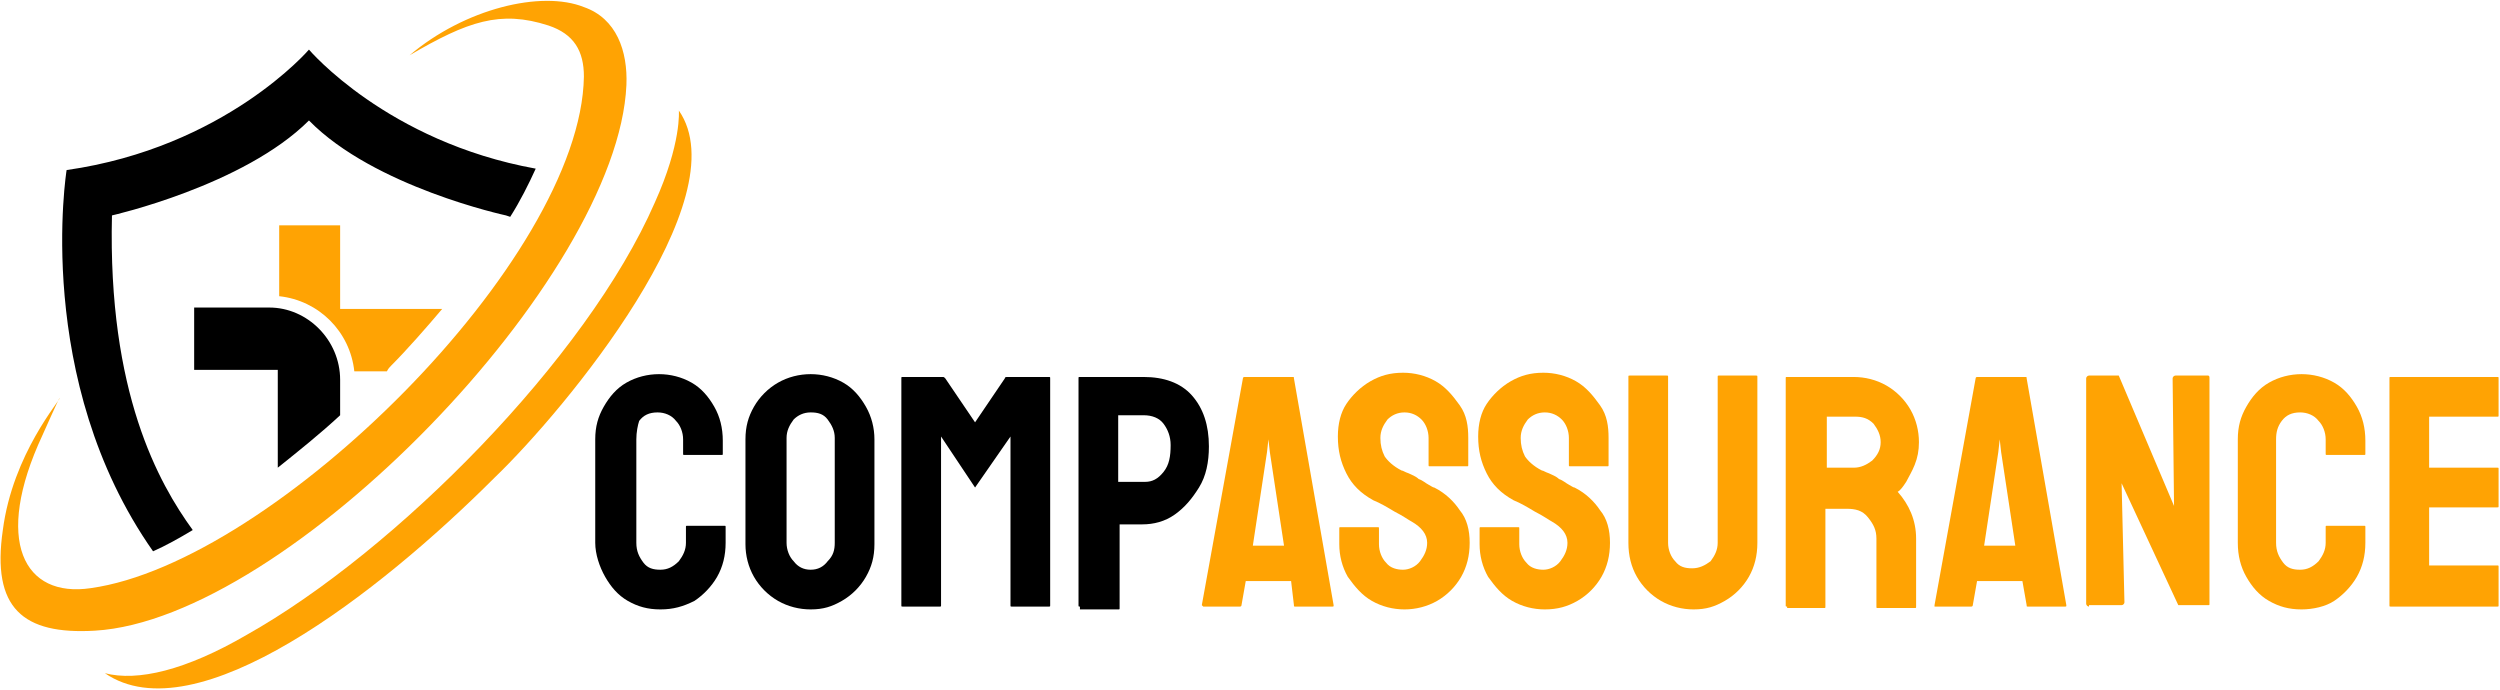
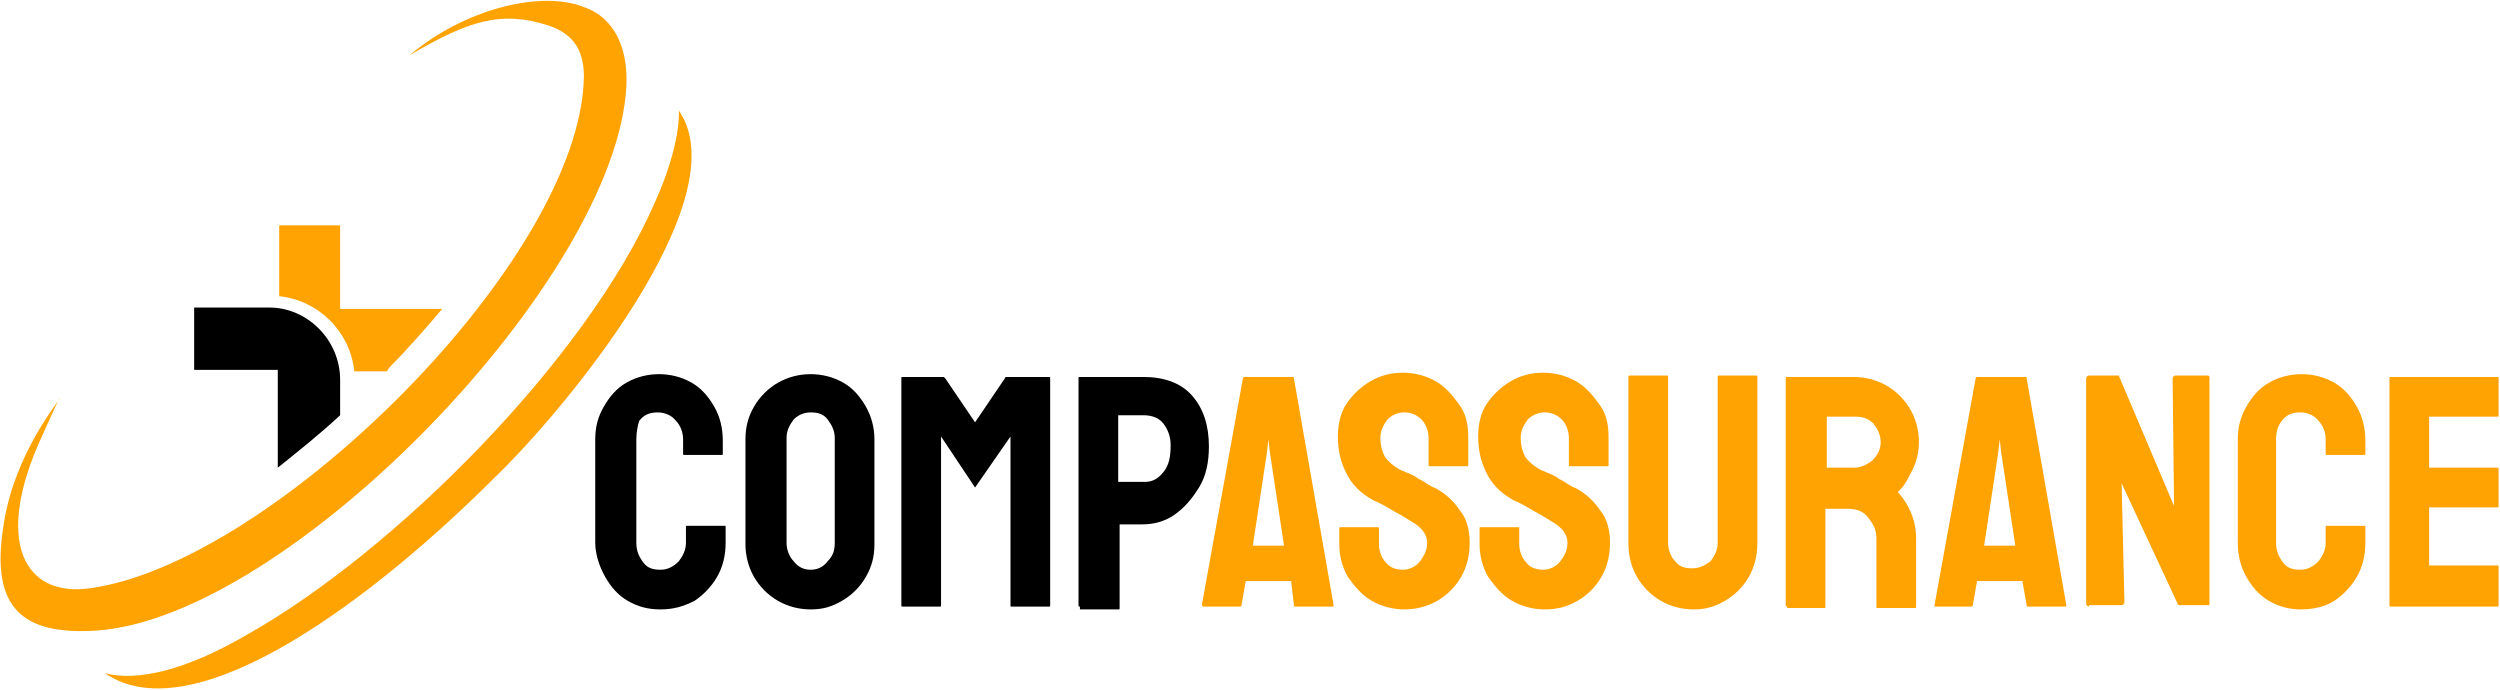
<svg xmlns="http://www.w3.org/2000/svg" version="1.1" id="Layer_1" x="0px" y="0px" width="176.4px" height="48.7px" viewBox="0 0 176.4 48.7" style="enable-background:new 0 0 176.4 48.7;" xml:space="preserve">
  <style type="text/css">
	.st0{fill:#FFA303;}
	.st1{fill-rule:evenodd;clip-rule:evenodd;}
	.st2{fill-rule:evenodd;clip-rule:evenodd;fill:#FFA303;}
</style>
  <g>
    <g>
      <path d="M46.6,43c-0.9,0-1.6-0.2-2.3-0.6s-1.2-1-1.6-1.7S42,39.1,42,38.3l0-7.3c0-0.9,0.2-1.6,0.6-2.3c0.4-0.7,0.9-1.3,1.6-1.7    c0.7-0.4,1.5-0.6,2.3-0.6s1.6,0.2,2.3,0.6c0.7,0.4,1.2,1,1.6,1.7c0.4,0.7,0.6,1.5,0.6,2.4V32c0,0.1,0,0.1-0.1,0.1h-2.6    c-0.1,0-0.1,0-0.1-0.1V31c0-0.5-0.2-1-0.5-1.3c-0.3-0.4-0.8-0.6-1.3-0.6c-0.6,0-1,0.2-1.3,0.6C45,30,44.9,30.5,44.9,31v7.3    c0,0.6,0.2,1,0.5,1.4c0.3,0.4,0.7,0.5,1.2,0.5c0.5,0,0.9-0.2,1.3-0.6c0.3-0.4,0.5-0.8,0.5-1.3v-1.1c0-0.1,0-0.1,0.1-0.1h2.6    c0.1,0,0.1,0,0.1,0.1v1.1c0,0.9-0.2,1.7-0.6,2.4c-0.4,0.7-1,1.3-1.6,1.7C48.2,42.8,47.5,43,46.6,43z" />
      <path d="M57.2,43c-0.8,0-1.6-0.2-2.3-0.6c-0.7-0.4-1.3-1-1.7-1.7s-0.6-1.5-0.6-2.3l0-7.4c0-0.9,0.2-1.6,0.6-2.3    c0.4-0.7,1-1.3,1.7-1.7c0.7-0.4,1.5-0.6,2.3-0.6c0.8,0,1.6,0.2,2.3,0.6c0.7,0.4,1.2,1,1.6,1.7c0.4,0.7,0.6,1.5,0.6,2.3l0,7.4    c0,0.9-0.2,1.6-0.6,2.3c-0.4,0.7-1,1.3-1.7,1.7S58.1,43,57.2,43z M57.2,40.2c0.5,0,0.9-0.2,1.2-0.6c0.4-0.4,0.5-0.8,0.5-1.3l0-7.4    c0-0.5-0.2-0.9-0.5-1.3c-0.3-0.4-0.7-0.5-1.2-0.5c-0.5,0-0.9,0.2-1.2,0.5c-0.3,0.4-0.5,0.8-0.5,1.3v7.4c0,0.5,0.2,1,0.5,1.3    C56.3,40,56.7,40.2,57.2,40.2z" />
      <path d="M63.7,42.8c-0.1,0-0.1,0-0.1-0.1l0-16c0-0.1,0-0.1,0.1-0.1h2.8c0.1,0,0.1,0,0.2,0.1l2.1,3.1l2.1-3.1    c0-0.1,0.1-0.1,0.2-0.1H74c0.1,0,0.1,0,0.1,0.1l0,16c0,0.1,0,0.1-0.1,0.1h-2.6c-0.1,0-0.1,0-0.1-0.1l0-11.9l-2.5,3.6l-2.4-3.6    l0,11.9c0,0.1,0,0.1-0.1,0.1H63.7z" />
      <path d="M76.2,42.8c-0.1,0-0.1,0-0.1-0.1l0-16c0-0.1,0-0.1,0.1-0.1h4.5c1.4,0,2.6,0.4,3.4,1.3c0.8,0.9,1.2,2.1,1.2,3.6    c0,1.1-0.2,2.1-0.7,2.9s-1,1.4-1.7,1.9s-1.5,0.7-2.3,0.7H79v5.9c0,0.1,0,0.1-0.1,0.1H76.2z M79,34h1.8c0.5,0,0.9-0.2,1.3-0.7    c0.4-0.5,0.5-1.1,0.5-1.9c0-0.6-0.2-1.1-0.5-1.5c-0.3-0.4-0.8-0.6-1.4-0.6l-1.8,0V34z" />
      <path class="st0" d="M84.8,42.7l2.9-16c0-0.1,0.1-0.1,0.1-0.1h3.4c0.1,0,0.1,0,0.1,0.1l2.8,16c0,0.1,0,0.1-0.1,0.1h-2.6    c-0.1,0-0.1,0-0.1-0.1L91.1,41h-3.2l-0.3,1.7c0,0.1-0.1,0.1-0.1,0.1h-2.6C84.9,42.8,84.8,42.7,84.8,42.7z M88.4,38.5h2.2l-1-6.6    L89.5,31l-0.1,0.9L88.4,38.5z" />
      <path class="st0" d="M99.1,43c-0.8,0-1.6-0.2-2.3-0.6s-1.2-1-1.7-1.7c-0.4-0.7-0.6-1.5-0.6-2.3v-1.1c0-0.1,0-0.1,0.1-0.1h2.6    c0.1,0,0.1,0,0.1,0.1v1.1c0,0.5,0.2,1,0.5,1.3c0.3,0.4,0.8,0.5,1.2,0.5s0.9-0.2,1.2-0.6c0.3-0.4,0.5-0.8,0.5-1.3    c0-0.6-0.4-1.1-1.1-1.5c-0.2-0.1-0.6-0.4-1.2-0.7c-0.5-0.3-1-0.6-1.5-0.8c-0.9-0.5-1.5-1.1-1.9-1.9s-0.6-1.6-0.6-2.6    c0-0.9,0.2-1.7,0.6-2.3s1-1.2,1.7-1.6c0.7-0.4,1.4-0.6,2.3-0.6c0.8,0,1.6,0.2,2.3,0.6c0.7,0.4,1.2,1,1.7,1.7s0.6,1.5,0.6,2.3v1.9    c0,0.1,0,0.1-0.1,0.1h-2.6c-0.1,0-0.1,0-0.1-0.1l0-1.9c0-0.5-0.2-1-0.5-1.3c-0.3-0.3-0.7-0.5-1.2-0.5c-0.5,0-0.9,0.2-1.2,0.5    c-0.3,0.4-0.5,0.8-0.5,1.3c0,0.5,0.1,0.9,0.3,1.3c0.2,0.3,0.6,0.7,1.2,1c0.1,0,0.2,0.1,0.5,0.2c0.2,0.1,0.5,0.2,0.7,0.4    c0.3,0.1,0.5,0.3,0.7,0.4c0.2,0.1,0.3,0.2,0.4,0.2c0.8,0.4,1.4,1,1.8,1.6c0.5,0.6,0.7,1.4,0.7,2.3c0,0.9-0.2,1.7-0.6,2.4    c-0.4,0.7-1,1.3-1.7,1.7C100.7,42.8,99.9,43,99.1,43z" />
      <path class="st0" d="M109,43c-0.8,0-1.6-0.2-2.3-0.6s-1.2-1-1.7-1.7c-0.4-0.7-0.6-1.5-0.6-2.3v-1.1c0-0.1,0-0.1,0.1-0.1h2.6    c0.1,0,0.1,0,0.1,0.1v1.1c0,0.5,0.2,1,0.5,1.3c0.3,0.4,0.8,0.5,1.2,0.5s0.9-0.2,1.2-0.6c0.3-0.4,0.5-0.8,0.5-1.3    c0-0.6-0.4-1.1-1.1-1.5c-0.2-0.1-0.6-0.4-1.2-0.7c-0.5-0.3-1-0.6-1.5-0.8c-0.9-0.5-1.5-1.1-1.9-1.9s-0.6-1.6-0.6-2.6    c0-0.9,0.2-1.7,0.6-2.3s1-1.2,1.7-1.6c0.7-0.4,1.4-0.6,2.3-0.6c0.8,0,1.6,0.2,2.3,0.6c0.7,0.4,1.2,1,1.7,1.7s0.6,1.5,0.6,2.3v1.9    c0,0.1,0,0.1-0.1,0.1h-2.6c-0.1,0-0.1,0-0.1-0.1l0-1.9c0-0.5-0.2-1-0.5-1.3c-0.3-0.3-0.7-0.5-1.2-0.5c-0.5,0-0.9,0.2-1.2,0.5    c-0.3,0.4-0.5,0.8-0.5,1.3c0,0.5,0.1,0.9,0.3,1.3c0.2,0.3,0.6,0.7,1.2,1c0.1,0,0.2,0.1,0.5,0.2c0.2,0.1,0.5,0.2,0.7,0.4    c0.3,0.1,0.5,0.3,0.7,0.4c0.2,0.1,0.3,0.2,0.4,0.2c0.8,0.4,1.4,1,1.8,1.6c0.5,0.6,0.7,1.4,0.7,2.3c0,0.9-0.2,1.7-0.6,2.4    c-0.4,0.7-1,1.3-1.7,1.7C110.6,42.8,109.9,43,109,43z" />
      <path class="st0" d="M119.5,43c-0.8,0-1.6-0.2-2.3-0.6s-1.3-1-1.7-1.7s-0.6-1.5-0.6-2.4l0-11.7c0-0.1,0-0.1,0.1-0.1h2.6    c0.1,0,0.1,0,0.1,0.1v11.7c0,0.5,0.2,1,0.5,1.3c0.3,0.4,0.7,0.5,1.2,0.5c0.5,0,0.9-0.2,1.3-0.5c0.3-0.4,0.5-0.8,0.5-1.3V26.6    c0-0.1,0-0.1,0.1-0.1h2.6c0.1,0,0.1,0,0.1,0.1l0,11.7c0,0.9-0.2,1.7-0.6,2.4c-0.4,0.7-1,1.3-1.7,1.7S120.4,43,119.5,43z" />
      <path class="st0" d="M126.1,42.8c-0.1,0-0.1,0-0.1-0.1l0-16c0-0.1,0-0.1,0.1-0.1h4.7c0.8,0,1.6,0.2,2.3,0.6c0.7,0.4,1.3,1,1.7,1.7    s0.6,1.5,0.6,2.3c0,0.6-0.1,1.1-0.3,1.6c-0.2,0.5-0.4,0.8-0.6,1.2c-0.2,0.3-0.4,0.6-0.6,0.7c0.8,0.9,1.3,2,1.3,3.3l0,4.8    c0,0.1,0,0.1-0.1,0.1h-2.6c-0.1,0-0.1,0-0.1-0.1v-4.8c0-0.6-0.2-1-0.6-1.5s-0.9-0.6-1.5-0.6h-1.5l0,6.9c0,0.1,0,0.1-0.1,0.1H126.1    z M128.8,33h2c0.5,0,0.9-0.2,1.3-0.5c0.4-0.4,0.6-0.8,0.6-1.3c0-0.5-0.2-0.9-0.5-1.3c-0.4-0.4-0.8-0.5-1.3-0.5h-2V33z" />
      <path class="st0" d="M136.5,42.7l2.9-16c0-0.1,0.1-0.1,0.1-0.1h3.4c0.1,0,0.1,0,0.1,0.1l2.8,16c0,0.1,0,0.1-0.1,0.1h-2.6    c-0.1,0-0.1,0-0.1-0.1l-0.3-1.7h-3.2l-0.3,1.7c0,0.1-0.1,0.1-0.1,0.1h-2.6C136.5,42.8,136.5,42.7,136.5,42.7z M140,38.5h2.2    l-1-6.6l-0.1-0.9l-0.1,0.9L140,38.5z" />
      <path class="st0" d="M147.4,42.8c-0.1,0-0.2-0.1-0.2-0.2l0-15.9c0-0.1,0.1-0.2,0.2-0.2h2.1l3.9,9.2l-0.1-9c0-0.1,0.1-0.2,0.2-0.2    h2.3c0.1,0,0.1,0.1,0.1,0.2l0,15.9c0,0.1,0,0.1-0.1,0.1h-2.1l-4-8.6l0.2,8.4c0,0.1-0.1,0.2-0.2,0.2H147.4z" />
      <path class="st0" d="M162.4,43c-0.9,0-1.6-0.2-2.3-0.6c-0.7-0.4-1.2-1-1.6-1.7c-0.4-0.7-0.6-1.5-0.6-2.4l0-7.3    c0-0.9,0.2-1.6,0.6-2.3c0.4-0.7,0.9-1.3,1.6-1.7c0.7-0.4,1.5-0.6,2.3-0.6s1.6,0.2,2.3,0.6s1.2,1,1.6,1.7c0.4,0.7,0.6,1.5,0.6,2.4    V32c0,0.1,0,0.1-0.1,0.1h-2.6c-0.1,0-0.1,0-0.1-0.1V31c0-0.5-0.2-1-0.5-1.3c-0.3-0.4-0.8-0.6-1.3-0.6c-0.6,0-1,0.2-1.3,0.6    c-0.3,0.4-0.4,0.8-0.4,1.3v7.3c0,0.6,0.2,1,0.5,1.4c0.3,0.4,0.7,0.5,1.2,0.5c0.5,0,0.9-0.2,1.3-0.6c0.3-0.4,0.5-0.8,0.5-1.3v-1.1    c0-0.1,0-0.1,0.1-0.1h2.6c0.1,0,0.1,0,0.1,0.1v1.1c0,0.9-0.2,1.7-0.6,2.4c-0.4,0.7-1,1.3-1.6,1.7S163.2,43,162.4,43z" />
      <path class="st0" d="M168.7,42.8c-0.1,0-0.1,0-0.1-0.1l0-16c0-0.1,0-0.1,0.1-0.1h7.5c0.1,0,0.1,0,0.1,0.1v2.6c0,0.1,0,0.1-0.1,0.1    h-4.8V33h4.8c0.1,0,0.1,0,0.1,0.1l0,2.6c0,0.1,0,0.1-0.1,0.1h-4.8v4.1h4.8c0.1,0,0.1,0,0.1,0.1v2.7c0,0.1,0,0.1-0.1,0.1H168.7z" />
    </g>
  </g>
-   <path class="st1" d="M21.8,3.5c0,0-5.9,6.9-17.1,8.5c0,0-2.4,14.8,6.1,26.9c0.9-0.4,1.8-0.9,2.8-1.5c-2.4-3.3-6-9.7-5.7-22.2  c0,0,9.3-2.1,13.9-6.7c4.6,4.7,13.9,6.7,13.9,6.7l0.3,0.1c0.7-1.1,1.3-2.3,1.8-3.4C27.3,10,21.8,3.5,21.8,3.5z" />
  <path class="st2" d="M28.9,3.9c4.1-2.4,6.4-3.2,9.8-2.1c1.8,0.6,2.5,1.8,2.5,3.6C41,18.3,19.3,39.7,6.4,41.5  C1.7,42.2-0.5,38.2,3,30.7c0,0,1.2-2.7,1.2-2.6c0.1,0.1-3.3,3.9-4,9.3c-0.8,5.5,1.4,7.4,6.5,7.1c13.6-0.8,36.9-24.9,37.5-38.5  c0.1-2.4-0.7-4.7-3-5.5C38.2-0.7,32.8,0.6,28.9,3.9z" />
  <path class="st2" d="M47.9,7.8c0,0,0.2,2.3-1.7,6.5c-4.8,11-18.3,24.6-28.8,30.5c-4.3,2.5-7.7,3.3-10,2.7  c6.4,4.4,19.3-5.6,27.5-13.8C39.9,28.9,52.2,14,47.9,7.8z" />
  <path class="st1" d="M24,26.8v2.5c-1.4,1.3-2.9,2.5-4.4,3.7v-6.9h-5.9v-4.4h5.3C21.7,21.7,24,24,24,26.8z" />
  <path class="st2" d="M27.6,25.8c-0.1,0.1-0.2,0.2-0.3,0.4H25c-0.3-2.8-2.5-5-5.3-5.3v-5H24v5.9h7.2C30.1,23.1,28.7,24.7,27.6,25.8z" />
</svg>